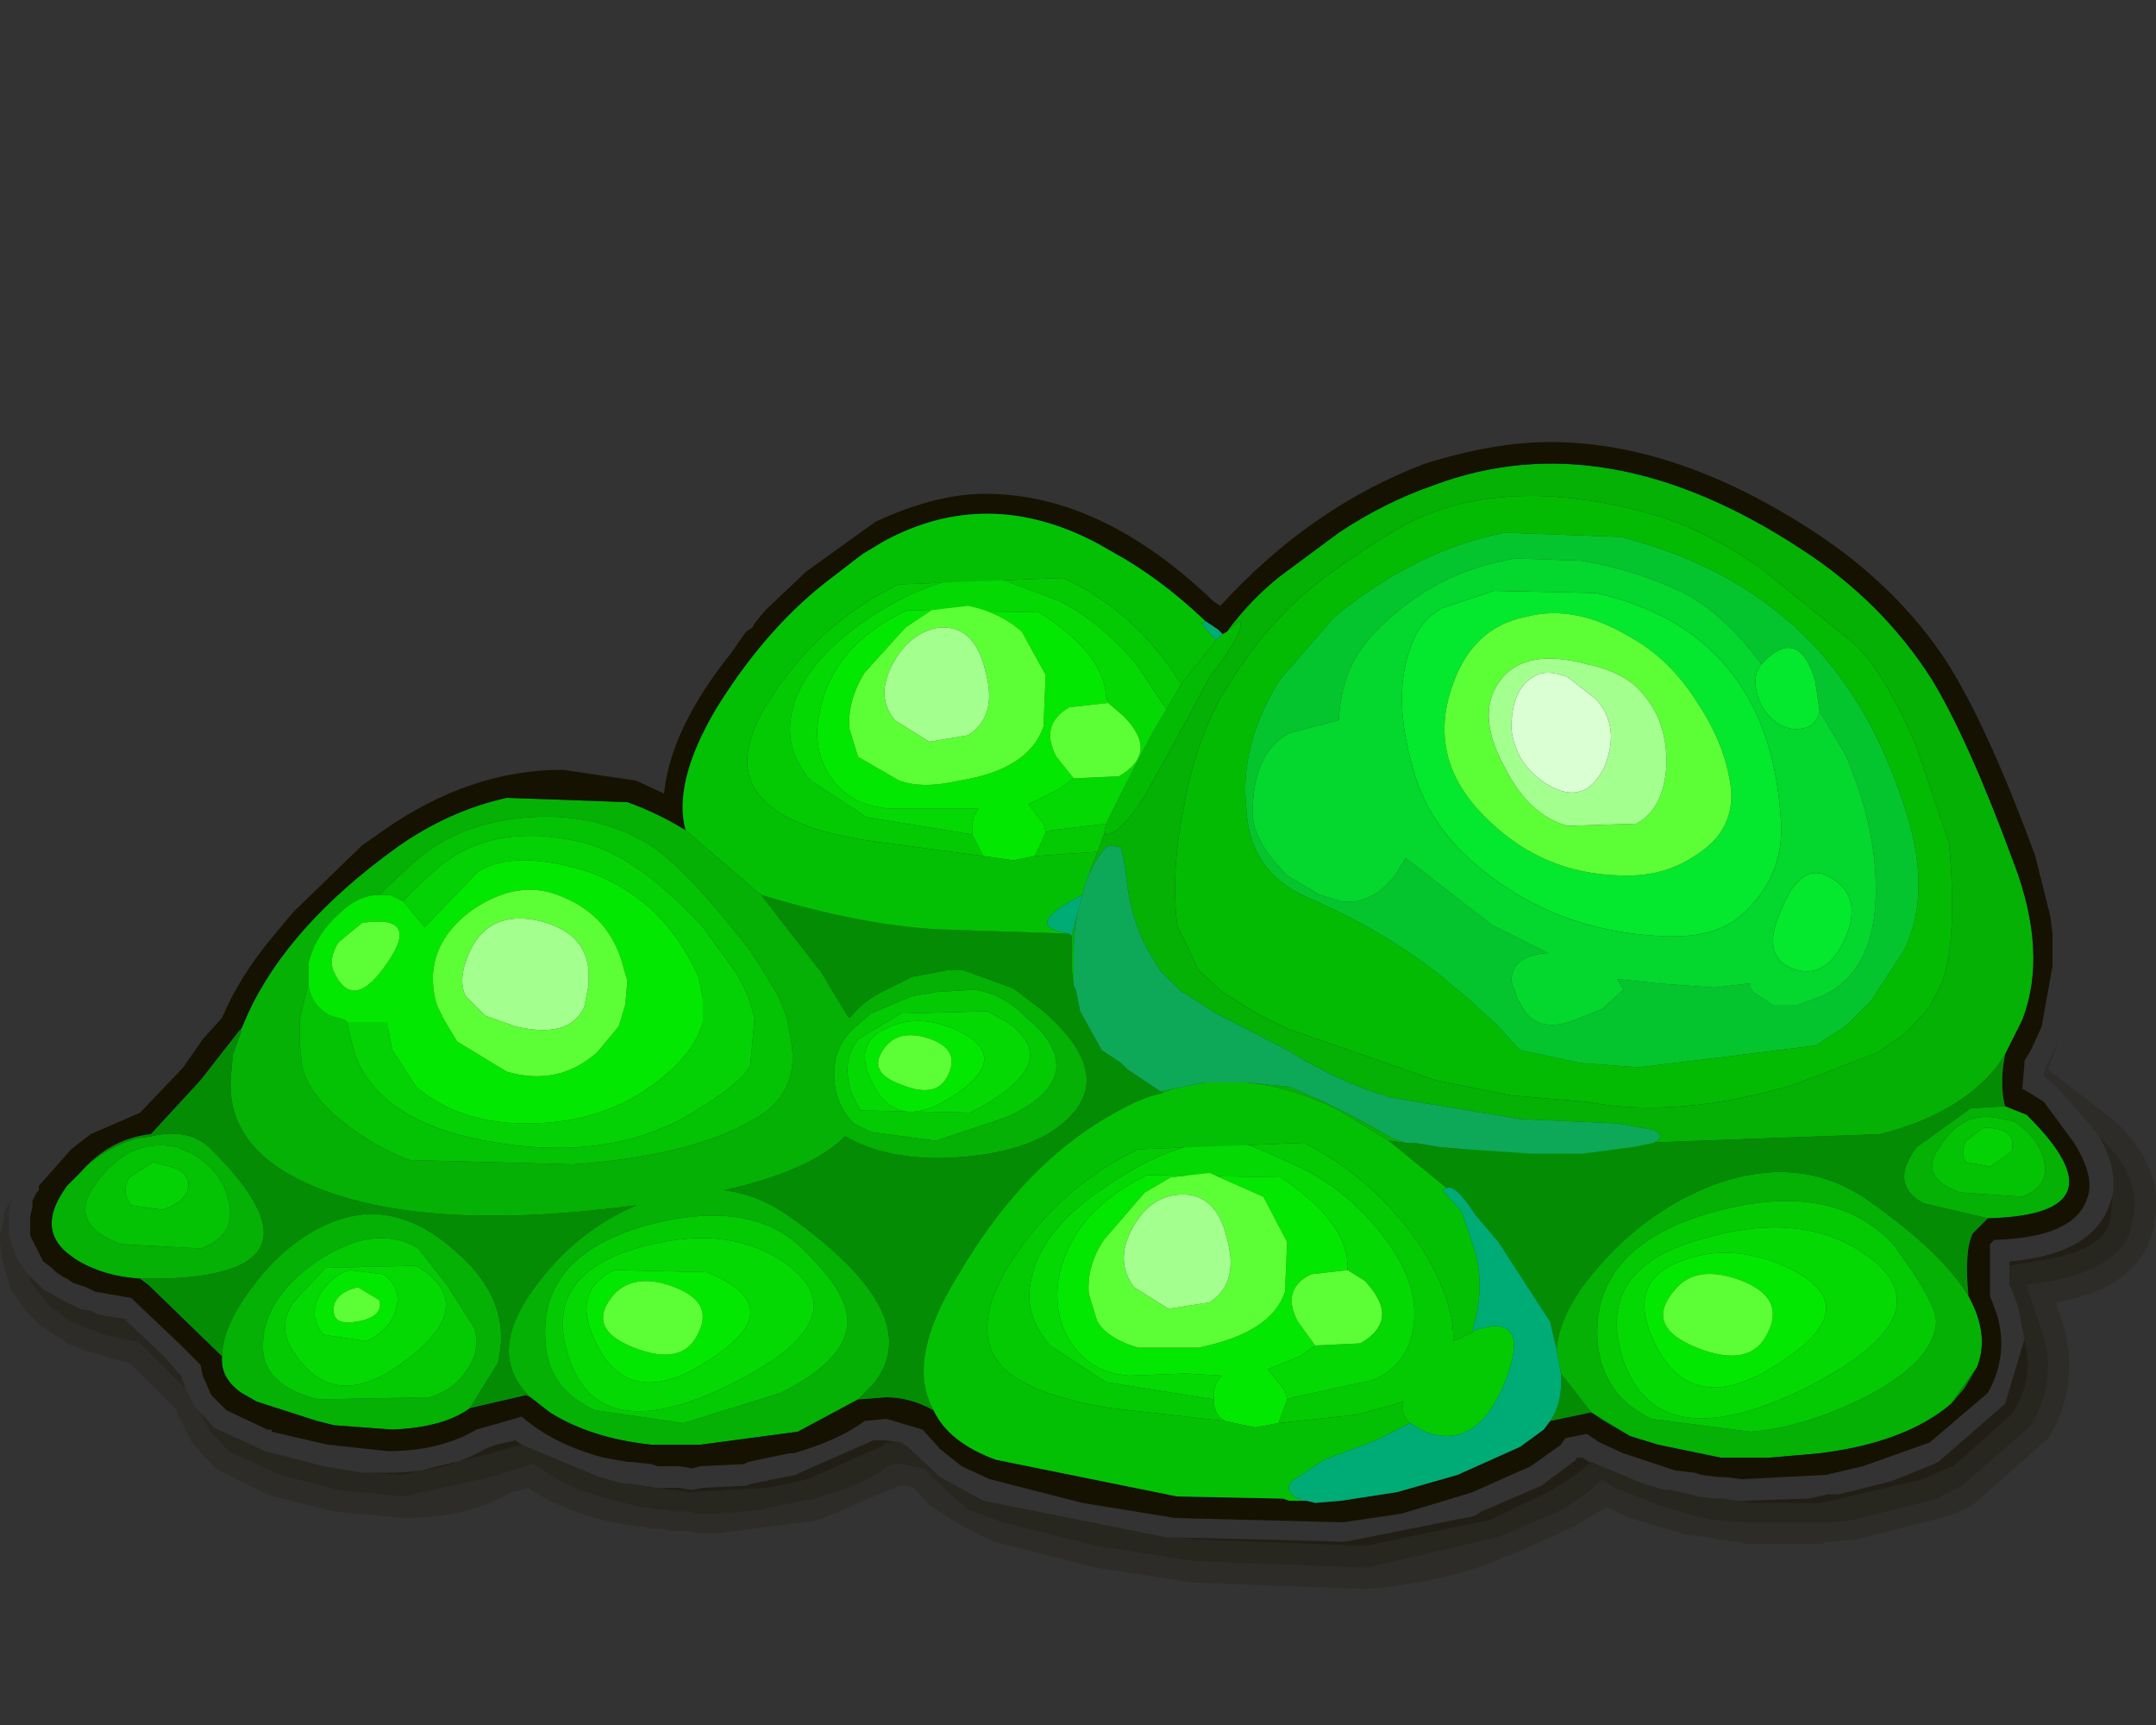
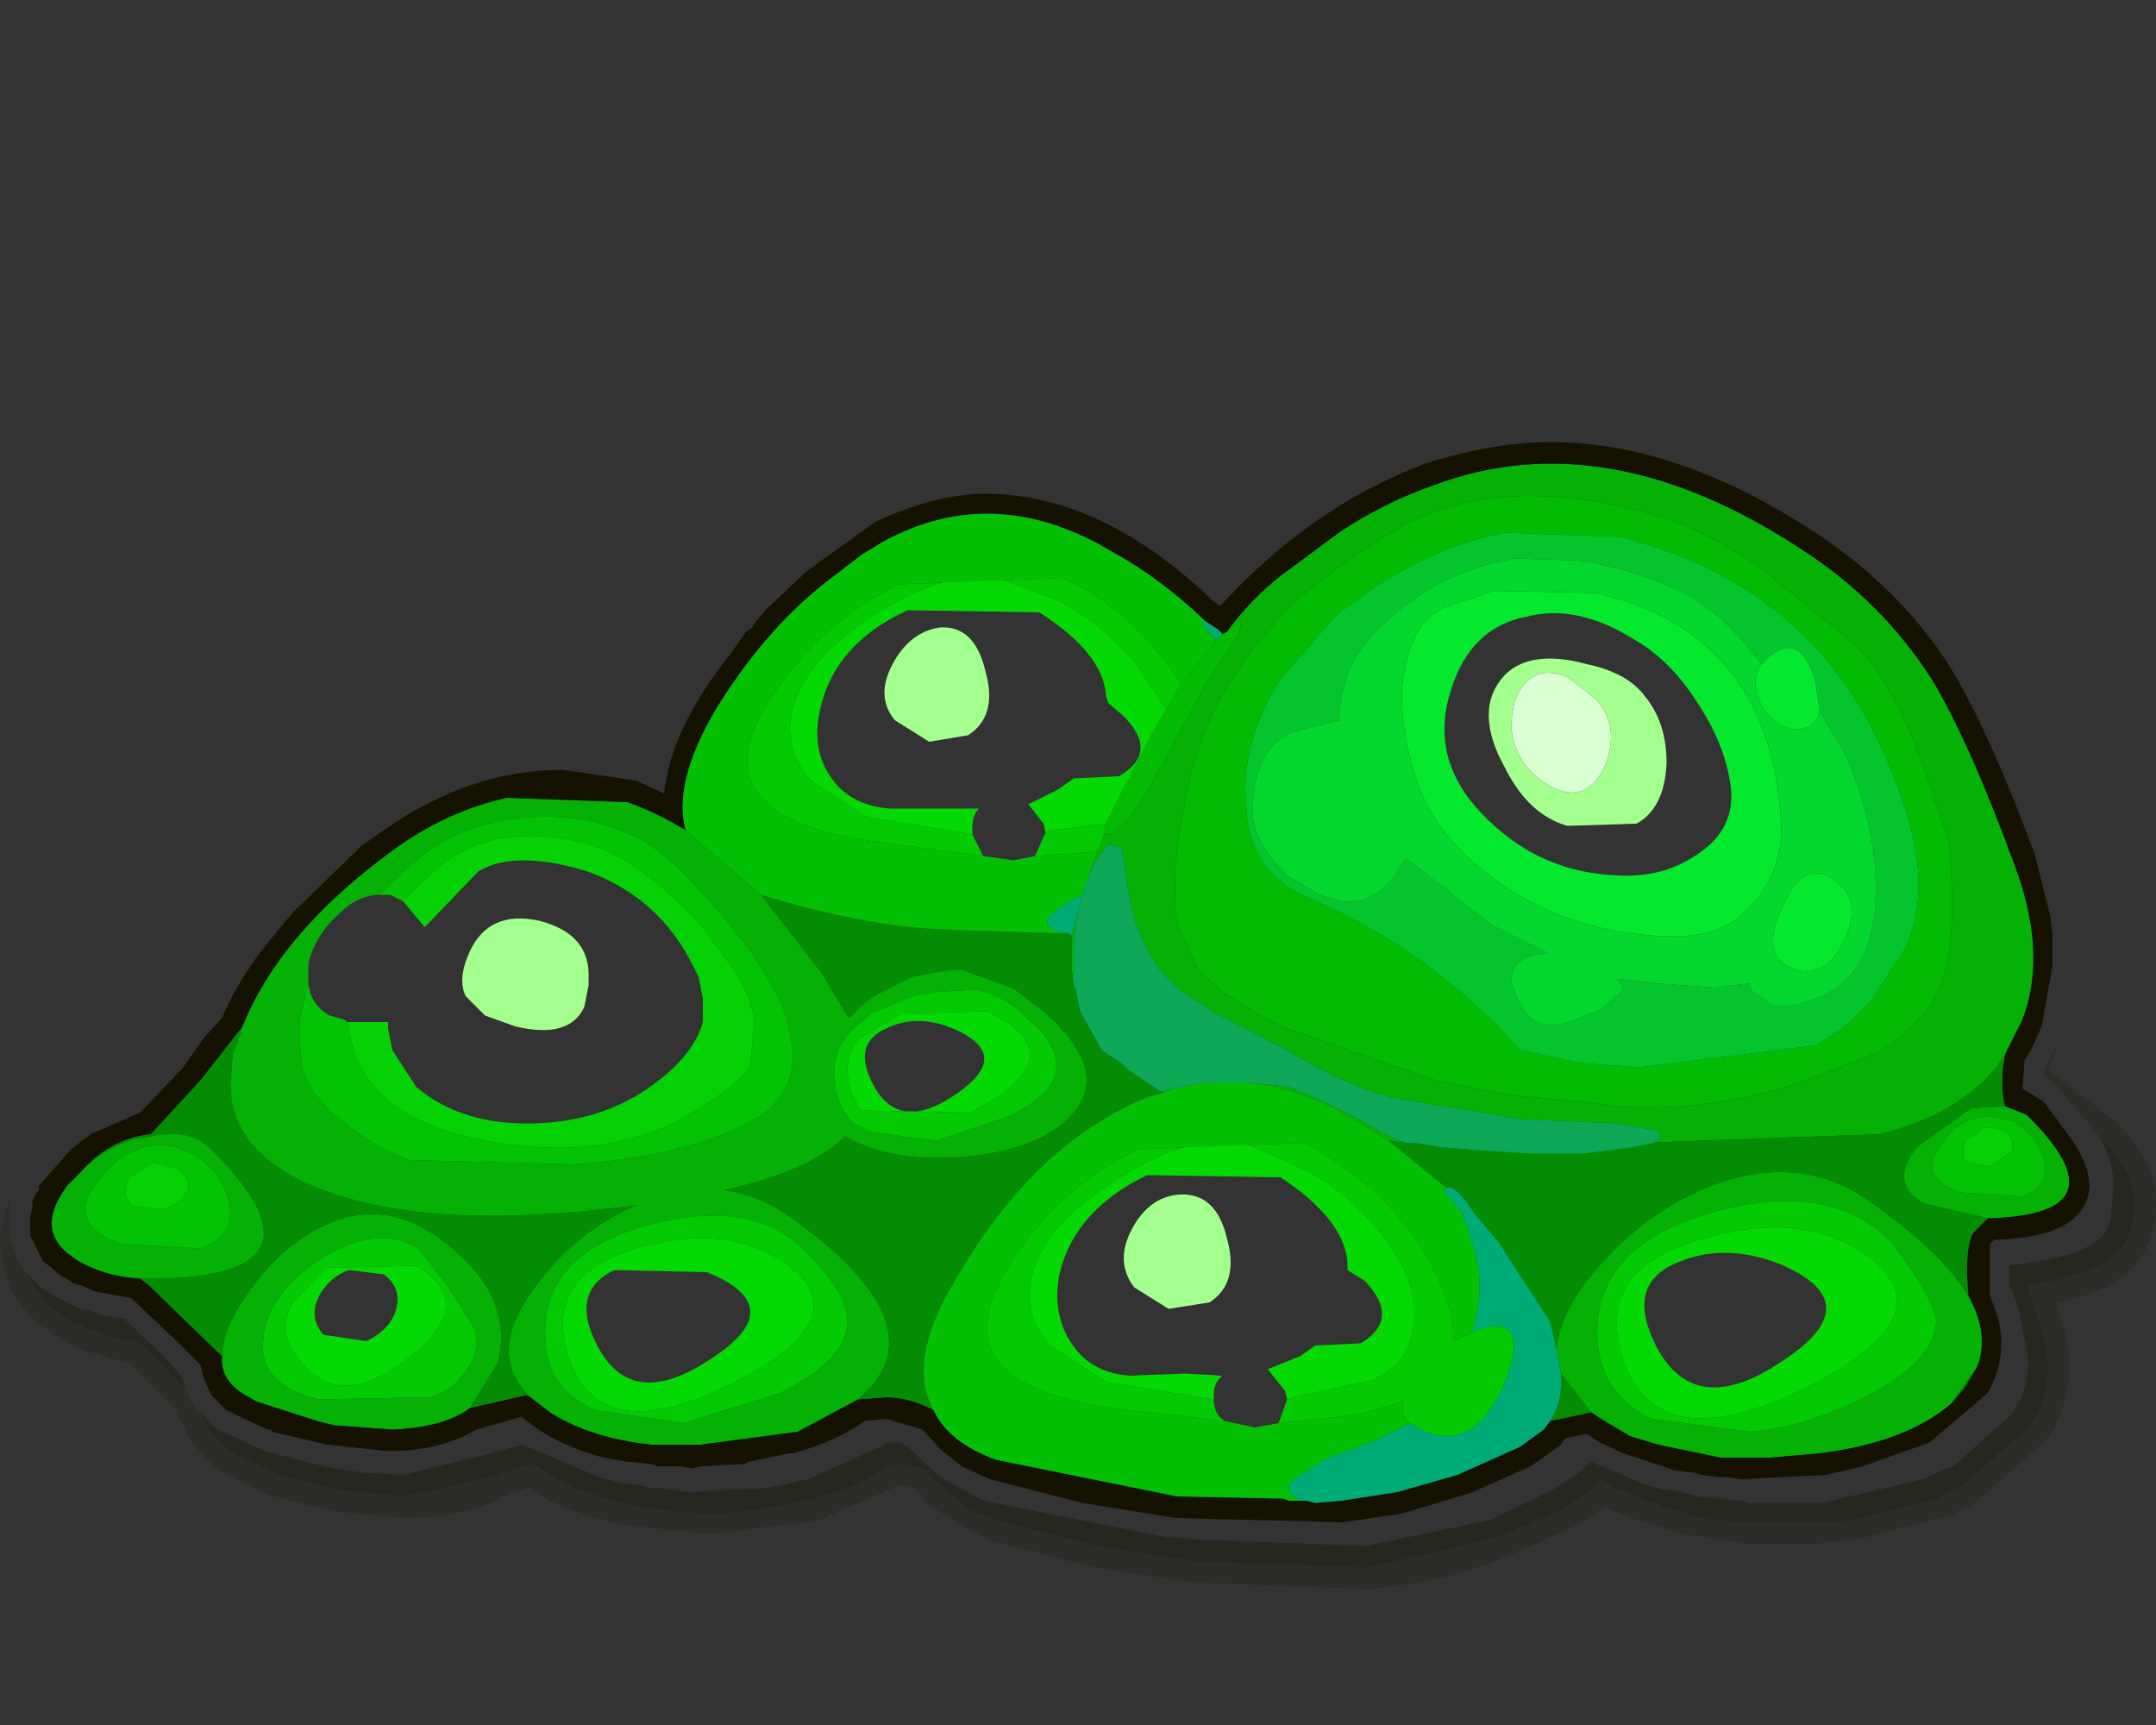
<svg xmlns="http://www.w3.org/2000/svg" xmlns:xlink="http://www.w3.org/1999/xlink" height="40.0px" width="50.0px">
  <rect width="100%" height="100%" fill="#333333" stroke="none" />
  <g transform="matrix(1.0, 0.0, 0.0, 1.0, 0.0, 0.0)">
    <use height="40.0" transform="matrix(1.0, 0.0, 0.0, 1.0, 0.0, 0.0)" width="50.0" xlink:href="#shape0" />
  </g>
  <defs>
    <g id="shape0" transform="matrix(1.0, 0.0, 0.0, 1.0, 0.0, 0.0)">
      <path d="M40.85 15.4 L41.0 15.25 Q41.75 14.6 42.1 15.8 L42.2 16.5 Q42.1 16.95 41.55 16.9 41.05 16.8 40.8 16.25 40.6 15.7 40.85 15.4 M41.35 21.0 Q41.85 19.85 42.6 20.45 43.2 20.9 42.75 21.85 42.3 22.75 41.55 22.45 40.8 22.15 41.35 21.0 M39.4 16.35 Q38.75 15.3 37.85 14.8 36.55 14.0 35.4 14.3 34.1 14.55 33.65 16.0 33.1 17.7 34.55 19.05 35.8 20.25 37.55 20.3 38.55 20.35 39.3 19.85 40.2 19.3 40.15 18.35 40.05 17.35 39.4 16.35 M37.0 13.75 Q38.8 14.15 39.85 15.25 41.15 16.6 41.3 19.0 41.4 20.35 40.35 21.25 39.7 21.8 38.4 21.7 36.05 21.55 34.35 20.15 33.1 19.15 32.75 17.75 32.3 16.15 32.7 15.05 32.9 14.4 33.45 14.1 L34.65 13.7 37.0 13.75" fill="#04e82d" fill-rule="evenodd" stroke="none" />
      <path d="M42.2 16.5 L42.1 15.8 Q41.75 14.6 41.0 15.25 L40.85 15.4 Q40.0 14.25 39.05 13.75 37.9 13.2 36.65 13.0 L35.15 12.95 Q33.25 13.25 31.9 14.65 31.1 15.45 31.05 16.7 L29.9 17.0 Q29.05 17.45 29.05 18.85 29.05 19.5 29.85 20.3 L30.6 20.75 31.1 20.9 Q31.8 21.0 32.35 20.3 L32.6 19.9 34.6 21.45 35.9 22.1 Q35.05 22.15 35.05 22.75 L35.2 23.2 35.25 23.25 Q35.55 23.95 36.4 23.7 L37.15 23.4 37.65 22.95 37.6 22.85 37.5 22.7 38.4 22.8 39.75 22.9 40.6 22.8 40.6 22.9 40.65 23.0 41.1 23.3 41.7 23.3 42.25 23.1 Q43.45 22.55 43.5 20.8 43.55 19.25 42.8 17.5 L42.2 16.5 M42.8 23.8 L42.1 24.25 42.05 24.25 39.65 24.55 38.0 24.75 36.65 24.65 35.25 24.35 34.65 23.7 34.25 23.35 34.1 23.2 33.5 22.7 Q32.15 21.6 30.3 20.8 28.95 20.2 28.9 18.7 28.75 17.3 29.65 15.8 L30.95 14.3 Q32.85 12.75 34.9 12.35 L37.6 12.45 Q39.7 13.0 41.1 14.1 43.35 15.8 44.3 19.15 44.75 20.85 44.15 22.05 L43.4 23.2 42.8 23.8" fill="#04c52d" fill-rule="evenodd" stroke="none" />
      <path d="M40.8 13.15 L42.9 14.85 Q43.6 15.4 44.4 17.2 L45.2 19.55 Q45.4 21.7 45.05 22.75 L44.75 23.35 44.2 23.95 43.55 24.4 41.6 25.15 Q38.9 25.95 36.8 25.55 L35.05 25.4 33.3 25.05 29.85 23.85 29.15 23.5 28.35 23.0 27.8 22.5 27.3 21.45 Q27.15 20.2 27.45 18.75 27.7 17.3 28.3 16.2 29.05 14.9 30.05 13.95 30.8 13.25 32.35 12.3 34.75 10.9 38.4 11.95 39.55 12.3 40.8 13.15 M28.45 14.65 L28.75 14.4 Q28.9 14.6 28.05 15.7 L27.3 17.1 26.55 18.45 Q25.95 19.4 25.6 19.35 L25.65 19.1 26.1 18.2 26.75 16.95 27.05 16.45 27.4 15.85 28.2 14.85 28.35 14.7 28.45 14.65 M42.8 23.8 L43.4 23.2 44.15 22.05 Q44.75 20.85 44.3 19.15 43.35 15.8 41.1 14.1 39.7 13.0 37.6 12.45 L34.9 12.35 Q32.85 12.75 30.95 14.3 L29.65 15.8 Q28.75 17.3 28.9 18.7 28.95 20.2 30.3 20.8 32.15 21.6 33.5 22.7 L34.1 23.2 34.25 23.35 34.65 23.7 35.25 24.35 36.65 24.65 38.0 24.75 39.65 24.55 42.05 24.25 42.1 24.25 42.8 23.8" fill="#04bb04" fill-rule="evenodd" stroke="none" />
-       <path d="M40.8 13.15 Q39.55 12.3 38.4 11.95 34.75 10.9 32.35 12.3 30.8 13.25 30.05 13.95 29.05 14.9 28.3 16.2 27.7 17.3 27.45 18.75 27.15 20.2 27.3 21.45 L27.8 22.5 28.35 23.0 29.15 23.5 29.85 23.85 33.3 25.05 35.05 25.4 36.8 25.55 Q38.9 25.95 41.6 25.15 L43.55 24.4 44.2 23.95 44.75 23.35 45.05 22.75 Q45.4 21.7 45.2 19.55 L44.4 17.2 Q43.6 15.4 42.9 14.85 L40.8 13.15 M28.45 14.65 Q29.0 13.9 29.7 13.35 L31.05 12.35 Q32.1 11.65 33.25 11.25 37.25 9.75 41.8 12.75 43.65 13.95 44.8 15.75 45.65 17.15 46.7 20.0 47.5 22.1 46.9 23.65 L46.8 23.85 46.65 24.15 46.6 24.25 46.5 24.45 46.3 24.75 Q45.4 25.85 43.6 26.3 L34.0 26.65 35.5 26.75 36.7 26.75 37.85 26.6 38.35 26.5 Q38.65 26.35 38.35 26.2 L37.5 26.05 35.25 25.95 32.25 25.45 Q31.05 25.1 29.85 24.35 L28.4 23.6 28.2 23.5 27.5 23.05 27.4 23.0 26.9 22.5 26.75 22.25 Q26.2 21.4 26.1 20.15 L26.0 19.65 25.7 19.6 Q25.35 19.95 25.15 20.55 L25.45 19.75 25.6 19.35 Q25.95 19.4 26.55 18.45 L27.3 17.1 28.05 15.7 Q28.9 14.6 28.75 14.4 L28.45 14.65 M46.5 25.65 L47.0 25.85 47.05 25.9 Q49.3 28.15 46.15 28.25 L46.1 28.25 44.6 27.9 Q43.8 27.45 44.45 26.6 L45.7 25.7 46.5 25.65 M45.65 30.05 Q46.15 30.95 45.85 31.7 L45.55 32.2 45.25 32.55 Q44.2 33.45 42.2 33.7 L41.05 33.8 39.9 33.8 38.45 33.5 37.8 33.3 37.2 32.95 36.9 32.75 36.2 31.85 36.1 31.3 Q36.15 30.55 36.8 29.7 38.05 28.1 39.8 27.45 41.8 26.75 43.35 27.85 45.05 29.05 45.65 30.05 M19.9 32.45 L18.5 33.2 16.25 33.5 15.1 33.5 Q13.7 33.35 12.75 32.75 L12.3 32.4 Q11.25 31.4 12.4 29.85 13.35 28.55 14.75 27.95 9.85 28.6 7.25 27.5 5.25 26.65 5.35 25.0 L5.4 24.45 5.6 23.9 5.6 23.85 5.75 23.5 Q6.7 21.45 9.2 19.65 10.4 18.8 11.75 18.5 L14.55 18.6 Q15.25 18.85 15.9 19.25 L17.65 20.75 19.05 22.55 19.35 23.05 19.65 23.55 19.7 23.6 19.75 23.55 Q20.05 23.2 20.45 23.0 L21.15 22.65 21.95 22.5 22.35 22.5 23.45 22.9 23.55 22.95 24.2 23.45 Q25.75 24.8 24.9 25.8 24.1 26.75 22.0 26.85 20.55 26.9 19.6 26.35 18.8 27.15 16.8 27.6 17.6 27.7 18.3 28.2 21.55 30.5 20.25 32.1 L19.9 32.45 M10.9 32.65 Q10.3 33.1 9.1 33.15 L7.75 33.05 7.35 32.95 5.95 32.5 5.6 32.3 Q5.1 31.95 5.15 31.45 5.15 30.9 5.6 30.2 6.55 28.75 7.8 28.3 9.2 27.8 10.55 29.0 11.9 30.15 11.55 31.6 L10.9 32.65 M3.25 29.65 Q2.4 29.6 1.75 29.2 L1.55 29.05 Q0.9 28.5 1.45 27.65 L1.55 27.5 1.7 27.35 1.85 27.2 Q2.35 26.65 3.15 26.4 L3.5 26.35 Q4.35 26.15 4.85 26.6 7.85 29.55 3.75 29.65 L3.25 29.65 M46.45 25.95 Q45.5 25.7 44.95 26.65 44.5 27.3 45.45 27.65 L46.9 27.75 Q47.55 27.5 47.4 26.9 47.25 26.35 46.7 26.0 L46.45 25.95 M43.9 28.85 Q42.5 27.35 39.75 28.1 36.9 28.9 37.05 31.1 37.15 32.35 38.3 32.9 L40.6 33.2 Q41.8 33.1 43.15 32.45 44.85 31.6 44.9 30.65 44.9 30.2 43.9 28.85 M24.85 21.7 L25.05 20.95 Q24.9 21.45 24.9 22.1 L24.9 22.45 24.9 22.85 24.85 22.45 24.85 21.7 M26.95 25.3 L27.2 25.25 26.95 25.35 26.95 25.3 M28.9 25.1 L29.9 25.2 30.7 25.55 31.6 26.0 32.3 26.4 32.6 26.5 32.2 26.45 31.05 25.75 Q29.95 25.2 28.9 25.1 M21.75 23.0 L21.15 23.1 20.2 23.5 19.8 23.85 Q19.3 24.3 19.35 25.05 19.4 25.65 19.8 26.05 L20.2 26.25 21.7 26.45 23.35 25.9 Q24.45 25.4 24.5 24.75 24.5 24.15 23.8 23.6 L23.65 23.45 Q23.2 23.05 22.6 22.95 L21.75 23.0 M8.8 20.75 Q8.3 20.75 7.85 21.2 7.3 21.7 7.15 22.35 L7.15 22.8 6.95 23.65 6.95 24.15 7.0 24.7 Q7.15 25.4 8.0 26.05 8.7 26.6 9.5 26.9 L13.3 27.0 Q16.05 26.8 17.5 25.95 18.55 25.35 18.35 24.15 L18.25 23.6 18.05 23.1 17.75 22.6 17.4 22.05 Q15.85 20.05 15.0 19.55 13.8 18.85 12.3 18.95 10.7 19.05 9.65 19.95 9.15 20.4 8.8 20.75 M18.75 29.1 Q17.55 27.75 15.05 28.4 12.5 29.1 12.65 31.1 12.7 32.2 13.8 32.7 L15.85 33.0 18.1 32.3 Q19.6 31.55 19.65 30.7 19.7 30.05 18.75 29.1 M10.4 29.85 L9.7 28.95 Q8.7 28.35 7.35 29.25 6.05 30.15 6.1 31.3 6.15 32.15 7.4 32.45 L9.95 32.4 Q10.5 32.25 10.8 31.8 11.15 31.35 11.0 30.8 L10.4 29.85 M4.1 26.6 Q2.95 26.35 2.15 27.55 1.6 28.4 2.8 28.85 L4.65 28.95 Q5.5 28.65 5.3 27.85 5.15 27.15 4.45 26.75 L4.1 26.6" fill="#04b104" fill-rule="evenodd" stroke="none" />
+       <path d="M40.8 13.15 Q39.55 12.3 38.4 11.95 34.75 10.9 32.35 12.3 30.8 13.25 30.05 13.95 29.05 14.9 28.3 16.2 27.7 17.3 27.45 18.75 27.15 20.2 27.3 21.45 L27.8 22.5 28.35 23.0 29.15 23.5 29.85 23.85 33.3 25.05 35.05 25.4 36.8 25.55 Q38.9 25.95 41.6 25.15 L43.55 24.4 44.2 23.95 44.75 23.35 45.05 22.75 Q45.4 21.7 45.2 19.55 L44.4 17.2 Q43.6 15.4 42.9 14.85 L40.8 13.15 M28.45 14.65 Q29.0 13.9 29.7 13.35 L31.05 12.35 Q32.1 11.65 33.25 11.25 37.25 9.75 41.8 12.75 43.65 13.95 44.8 15.75 45.65 17.15 46.7 20.0 47.5 22.1 46.9 23.65 L46.8 23.85 46.65 24.15 46.6 24.25 46.5 24.45 46.3 24.75 Q45.4 25.85 43.6 26.3 L34.0 26.65 35.5 26.75 36.7 26.75 37.85 26.6 38.35 26.5 Q38.65 26.35 38.35 26.2 L37.5 26.05 35.25 25.95 32.25 25.45 Q31.05 25.1 29.85 24.35 L28.4 23.6 28.2 23.5 27.5 23.05 27.4 23.0 26.9 22.5 26.75 22.25 Q26.2 21.4 26.1 20.15 L26.0 19.65 25.7 19.6 Q25.35 19.95 25.15 20.55 L25.45 19.75 25.6 19.35 Q25.95 19.4 26.55 18.45 L27.3 17.1 28.05 15.7 Q28.9 14.6 28.75 14.4 L28.45 14.65 M46.5 25.65 L47.0 25.85 47.05 25.9 Q49.3 28.15 46.15 28.25 L46.1 28.25 44.6 27.9 Q43.8 27.45 44.45 26.6 L45.7 25.7 46.5 25.65 M45.65 30.05 Q46.15 30.95 45.85 31.7 L45.55 32.2 45.25 32.55 Q44.2 33.45 42.2 33.7 L41.05 33.8 39.9 33.8 38.45 33.5 37.8 33.3 37.2 32.95 36.9 32.75 36.2 31.85 36.1 31.3 Q36.15 30.55 36.8 29.7 38.05 28.1 39.8 27.45 41.8 26.75 43.35 27.85 45.05 29.05 45.65 30.05 M19.9 32.45 L18.5 33.2 16.25 33.5 15.1 33.5 Q13.7 33.35 12.75 32.75 L12.3 32.4 Q11.25 31.4 12.4 29.85 13.35 28.55 14.75 27.95 9.85 28.6 7.25 27.5 5.25 26.65 5.35 25.0 L5.4 24.45 5.6 23.9 5.6 23.85 5.75 23.5 Q6.7 21.45 9.2 19.65 10.4 18.8 11.75 18.5 L14.55 18.6 Q15.25 18.85 15.9 19.25 L17.65 20.75 19.05 22.55 19.35 23.05 19.65 23.55 19.7 23.6 19.75 23.55 Q20.05 23.2 20.45 23.0 L21.15 22.65 21.95 22.5 22.35 22.5 23.45 22.9 23.55 22.95 24.2 23.45 Q25.75 24.8 24.9 25.8 24.1 26.75 22.0 26.85 20.55 26.9 19.6 26.35 18.8 27.15 16.8 27.6 17.6 27.7 18.3 28.2 21.55 30.5 20.25 32.1 L19.9 32.45 M10.9 32.65 Q10.3 33.1 9.1 33.15 L7.75 33.05 7.35 32.95 5.95 32.5 5.6 32.3 Q5.1 31.95 5.15 31.45 5.15 30.9 5.6 30.2 6.55 28.75 7.8 28.3 9.2 27.8 10.55 29.0 11.9 30.15 11.55 31.6 M3.25 29.65 Q2.4 29.6 1.75 29.2 L1.55 29.05 Q0.9 28.5 1.45 27.65 L1.55 27.5 1.7 27.35 1.85 27.2 Q2.35 26.65 3.15 26.4 L3.5 26.35 Q4.35 26.15 4.85 26.6 7.85 29.55 3.75 29.65 L3.25 29.65 M46.45 25.95 Q45.5 25.7 44.95 26.65 44.5 27.3 45.45 27.65 L46.9 27.75 Q47.55 27.5 47.4 26.9 47.25 26.35 46.7 26.0 L46.45 25.95 M43.9 28.85 Q42.5 27.35 39.75 28.1 36.9 28.9 37.05 31.1 37.15 32.35 38.3 32.9 L40.6 33.2 Q41.8 33.1 43.15 32.45 44.85 31.6 44.9 30.65 44.9 30.2 43.9 28.85 M24.85 21.7 L25.05 20.95 Q24.9 21.45 24.9 22.1 L24.9 22.45 24.9 22.85 24.85 22.45 24.85 21.7 M26.95 25.3 L27.2 25.25 26.95 25.35 26.95 25.3 M28.9 25.1 L29.9 25.2 30.7 25.55 31.6 26.0 32.3 26.4 32.6 26.5 32.2 26.45 31.05 25.75 Q29.95 25.2 28.9 25.1 M21.75 23.0 L21.15 23.1 20.2 23.5 19.8 23.85 Q19.3 24.3 19.35 25.05 19.4 25.65 19.8 26.05 L20.2 26.25 21.7 26.45 23.35 25.9 Q24.45 25.4 24.5 24.75 24.5 24.15 23.8 23.6 L23.65 23.45 Q23.2 23.05 22.6 22.95 L21.75 23.0 M8.8 20.75 Q8.3 20.75 7.85 21.2 7.3 21.7 7.15 22.35 L7.15 22.8 6.95 23.65 6.95 24.15 7.0 24.7 Q7.15 25.4 8.0 26.05 8.7 26.6 9.5 26.9 L13.3 27.0 Q16.05 26.8 17.5 25.95 18.55 25.35 18.35 24.15 L18.25 23.6 18.05 23.1 17.75 22.6 17.4 22.05 Q15.85 20.05 15.0 19.55 13.8 18.85 12.3 18.95 10.7 19.05 9.65 19.95 9.15 20.4 8.8 20.75 M18.75 29.1 Q17.55 27.75 15.05 28.4 12.5 29.1 12.65 31.1 12.7 32.2 13.8 32.7 L15.85 33.0 18.1 32.3 Q19.6 31.55 19.65 30.7 19.7 30.05 18.75 29.1 M10.4 29.85 L9.7 28.95 Q8.7 28.35 7.35 29.25 6.05 30.15 6.1 31.3 6.15 32.15 7.4 32.45 L9.95 32.4 Q10.5 32.25 10.8 31.8 11.15 31.35 11.0 30.8 L10.4 29.85 M4.1 26.6 Q2.95 26.35 2.15 27.55 1.6 28.4 2.8 28.85 L4.65 28.95 Q5.5 28.65 5.3 27.85 5.15 27.15 4.45 26.75 L4.1 26.6" fill="#04b104" fill-rule="evenodd" stroke="none" />
      <path d="M40.85 15.4 Q40.6 15.7 40.8 16.25 41.05 16.8 41.55 16.9 42.1 16.95 42.2 16.5 L42.8 17.5 Q43.55 19.25 43.5 20.8 43.45 22.55 42.25 23.1 L41.7 23.3 41.1 23.3 40.65 23.0 40.6 22.9 40.6 22.8 39.75 22.9 38.4 22.8 37.5 22.7 37.6 22.85 37.65 22.95 37.15 23.4 36.4 23.7 Q35.55 23.95 35.25 23.25 L35.2 23.2 35.05 22.75 Q35.05 22.15 35.9 22.1 L34.6 21.45 32.6 19.9 32.35 20.3 Q31.8 21.0 31.1 20.9 L30.6 20.75 29.85 20.3 Q29.05 19.5 29.05 18.85 29.05 17.45 29.9 17.0 L31.05 16.7 Q31.1 15.45 31.9 14.65 33.25 13.25 35.15 12.95 L36.65 13.0 Q37.9 13.2 39.05 13.75 40.0 14.25 40.85 15.4 M41.35 21.0 Q40.8 22.15 41.55 22.45 42.3 22.75 42.75 21.85 43.2 20.9 42.6 20.45 41.85 19.85 41.35 21.0 M37.0 13.75 L34.65 13.7 33.45 14.1 Q32.9 14.4 32.7 15.05 32.3 16.15 32.75 17.75 33.1 19.15 34.35 20.15 36.05 21.55 38.4 21.7 39.7 21.8 40.35 21.25 41.4 20.35 41.3 19.0 41.15 16.6 39.85 15.25 38.8 14.15 37.0 13.75" fill="#04d72d" fill-rule="evenodd" stroke="none" />
      <path d="M46.5 24.45 L46.6 24.25 46.65 24.15 46.8 23.85 46.9 23.65 Q47.5 22.1 46.7 20.0 45.65 17.15 44.8 15.75 43.65 13.95 41.8 12.75 37.25 9.75 33.25 11.25 32.1 11.65 31.05 12.35 L29.7 13.35 Q29.0 13.9 28.45 14.65 L28.35 14.7 28.25 14.6 27.95 14.4 Q26.9 13.4 25.8 12.8 L25.45 12.6 Q22.9 11.25 20.5 12.55 L20.0 12.85 19.35 13.35 Q17.8 14.5 16.6 16.45 15.6 18.15 15.9 19.25 15.25 18.85 14.55 18.6 L11.75 18.5 Q10.4 18.8 9.2 19.65 6.7 21.45 5.75 23.5 L5.6 23.85 5.55 23.9 4.65 25.05 3.5 26.3 Q2.55 26.4 1.85 27.2 L1.7 27.35 1.55 27.5 1.45 27.65 Q0.9 28.5 1.55 29.05 L1.75 29.2 Q2.4 29.6 3.25 29.65 L3.45 29.8 5.15 31.45 Q5.1 31.95 5.6 32.3 L5.95 32.5 7.35 32.95 7.75 33.05 9.1 33.15 Q10.3 33.1 10.9 32.65 L12.2 32.35 12.3 32.4 12.75 32.75 Q13.7 33.35 15.1 33.5 L16.25 33.5 18.5 33.2 19.9 32.45 20.55 32.4 Q21.1 32.4 21.65 32.7 22.0 33.45 23.1 33.85 L27.3 34.7 29.75 34.75 29.9 34.8 30.2 34.8 30.3 34.8 30.5 34.85 31.1 34.8 32.4 34.6 33.8 34.2 35.25 33.55 35.8 33.15 35.95 32.95 36.9 32.75 37.8 33.3 38.45 33.5 39.9 33.8 41.05 33.8 42.2 33.7 Q44.2 33.45 45.25 32.55 L45.85 31.7 Q46.15 30.95 45.65 30.05 45.55 29.0 45.75 28.6 L46.1 28.25 46.15 28.25 Q49.3 28.15 47.05 25.9 L47.0 25.85 46.5 25.65 Q46.4 25.3 46.45 24.75 L46.5 24.45 M47.55 21.25 L47.6 21.65 47.6 22.4 47.35 23.8 47.1 24.35 46.95 24.6 46.95 24.65 46.9 25.25 47.0 25.3 47.4 25.55 48.1 26.5 Q48.6 27.3 48.4 27.8 48.1 28.7 46.25 28.75 L46.15 28.85 46.15 29.9 46.15 30.05 46.3 30.45 Q46.6 31.4 46.1 32.3 L44.75 33.45 43.2 34.0 42.35 34.2 40.4 34.3 40.0 34.25 39.85 34.25 39.45 34.2 39.3 34.15 38.85 34.1 38.25 33.9 37.65 33.7 37.1 33.45 36.8 33.25 36.3 33.35 36.2 33.5 35.5 34.0 34.15 34.6 34.0 34.65 32.5 35.1 31.15 35.3 27.25 35.2 25.1 34.85 22.95 34.3 22.3 34.0 21.8 33.6 21.4 33.15 20.55 32.9 20.05 32.95 Q19.45 33.4 18.4 33.7 L18.3 33.7 17.35 33.9 17.25 33.95 16.25 34.0 16.05 34.05 15.75 34.0 15.25 34.0 15.1 33.95 14.65 33.9 14.55 33.9 14.0 33.8 Q12.85 33.5 12.1 32.85 L11.05 33.15 Q10.2 33.65 9.0 33.65 L7.6 33.5 6.3 33.2 6.3 33.15 6.2 33.15 5.25 32.7 4.9 32.35 4.7 31.9 4.65 31.65 4.15 31.15 3.15 30.2 3.05 30.1 2.2 29.95 2.0 29.85 1.7 29.75 1.55 29.65 1.45 29.6 1.3 29.5 1.2 29.4 1.0 29.25 0.7 28.65 0.7 28.2 0.75 28.0 0.75 27.85 0.85 27.65 0.9 27.6 0.9 27.5 1.65 26.65 2.1 26.3 3.25 25.8 4.25 24.75 4.7 24.1 5.15 23.6 Q5.55 22.65 6.3 21.75 L6.8 21.15 8.4 19.6 8.9 19.25 Q10.9 17.85 13.05 17.85 L14.75 18.1 15.4 18.4 Q15.55 16.9 16.95 15.15 L17.3 14.65 17.45 14.55 17.5 14.45 17.75 14.15 18.7 13.25 20.3 12.1 Q21.7 11.45 22.85 11.45 25.55 11.45 28.15 13.95 L28.3 14.05 Q30.4 11.75 33.05 10.75 34.65 10.25 35.95 10.25 38.9 10.25 42.1 12.35 44.0 13.6 45.15 15.35 46.1 16.85 47.2 19.85 L47.55 21.25" fill="#161202" fill-rule="evenodd" stroke="none" />
      <path d="M47.75 24.1 L47.8 24.05 48.1 22.4 48.1 21.6 48.05 21.15 47.65 19.7 Q46.55 16.65 45.55 15.1 44.35 13.25 42.35 11.95 39.05 9.75 35.95 9.75 34.45 9.75 32.9 10.3 30.3 11.2 28.25 13.35 25.65 10.95 22.85 10.95 21.4 10.95 20.05 11.7 L19.55 11.95 19.4 12.05 17.4 13.8 17.15 14.1 17.05 14.2 16.95 14.35 16.55 14.8 Q15.4 16.35 15.0 17.7 L14.9 17.65 13.05 17.35 Q10.7 17.35 8.65 18.85 L8.1 19.25 8.0 19.35 7.55 19.7 6.4 20.8 5.9 21.4 4.7 23.3 3.8 24.5 3.0 25.35 1.95 25.8 1.85 25.9 1.35 26.25 1.25 26.35 0.75 26.9 0.45 27.3 0.45 27.4 0.35 27.65 0.3 27.75 0.1 28.1 0.1 28.2 0.0 28.65 0.0 0.0 50.0 0.0 50.0 27.7 Q49.9 26.8 49.05 26.0 L47.5 24.8 47.75 24.1 M0.0 28.8 L0.05 29.2 0.25 29.9 0.6 30.4 0.95 30.75 1.05 30.8 1.25 30.95 1.45 31.05 1.55 31.15 2.05 31.35 2.3 31.4 2.55 31.5 3.0 31.6 3.75 32.35 4.1 32.7 4.1 32.75 4.45 33.45 5.0 34.05 6.2 34.65 6.35 34.7 7.75 35.05 9.35 35.2 Q10.9 35.2 11.85 34.6 L12.1 34.55 12.25 34.5 Q12.95 35.0 14.2 35.3 L14.8 35.4 14.95 35.4 15.05 35.45 15.35 35.45 15.55 35.5 15.95 35.5 16.15 35.55 16.7 35.55 19.0 35.25 19.1 35.2 20.85 34.45 20.95 34.45 21.2 34.5 21.55 34.9 22.25 35.35 23.05 35.75 25.4 36.35 27.7 36.7 31.75 36.85 Q33.7 36.65 34.9 36.1 L35.05 36.05 36.5 35.4 37.25 34.95 37.8 35.2 39.15 35.6 39.65 35.65 39.8 35.7 40.3 35.75 40.45 35.8 42.25 35.8 42.35 35.75 42.55 35.75 43.05 35.7 45.2 35.15 45.75 34.9 47.5 33.35 Q48.25 32.15 47.85 30.7 L47.7 30.3 47.7 30.2 Q49.65 29.85 49.95 28.45 L50.0 28.15 50.0 40.0 0.0 40.0 0.0 28.8" fill="#161202" fill-opacity="0.0" fill-rule="evenodd" stroke="none" />
      <path d="M0.65 29.55 L1.0 29.9 1.2 30.0 1.35 30.1 1.85 30.35 2.1 30.4 2.35 30.5 3.0 30.6 2.9 30.6 3.8 31.45 4.2 31.9 4.25 32.05 4.3 32.2 4.1 32.0 3.3 31.2 3.2 31.1 3.1 31.1 2.4 30.95 2.2 30.85 2.0 30.8 1.8 30.7 1.65 30.65 1.5 30.55 1.35 30.4 1.2 30.35 0.7 29.7 0.65 29.55 M4.65 32.75 L4.95 33.1 6.15 33.65 7.5 34.0 8.4 34.15 9.35 34.2 11.4 33.7 11.5 33.65 11.55 33.65 12.1 33.5 13.9 34.25 14.45 34.4 14.6 34.4 14.9 34.45 15.1 34.5 15.2 34.5 15.3 34.5 15.5 34.55 15.6 34.55 16.0 34.6 17.8 34.5 18.75 34.3 18.85 34.25 20.3 33.6 20.45 33.55 20.55 33.45 20.9 33.45 21.05 33.55 21.8 34.25 22.8 34.8 27.05 35.65 27.1 35.65 27.25 35.65 27.75 35.7 31.65 35.85 34.55 35.25 36.0 34.55 36.55 34.2 36.9 33.9 38.1 34.4 38.6 34.55 38.75 34.55 39.2 34.65 39.35 34.7 39.8 34.75 39.95 34.75 40.3 34.8 40.4 34.8 40.55 34.85 42.25 34.85 44.6 34.3 45.15 34.05 45.3 34.0 46.65 32.8 Q47.2 32.0 46.95 31.05 L46.8 30.3 46.65 29.9 46.6 29.8 46.6 29.35 47.5 29.2 Q48.85 28.95 48.95 28.25 L49.0 27.7 Q49.1 27.05 48.65 26.3 L49.05 26.75 Q49.65 27.5 49.45 28.35 49.3 29.35 47.6 29.7 L47.0 29.8 47.35 30.85 Q47.75 32.05 47.05 33.1 L45.5 34.45 45.0 34.7 44.95 34.75 42.95 35.25 42.5 35.3 40.35 35.3 39.9 35.25 39.75 35.25 39.25 35.15 39.15 35.1 38.6 34.95 37.45 34.5 37.15 34.3 36.9 34.55 36.25 35.0 34.85 35.6 34.7 35.65 31.7 36.35 27.7 36.2 25.45 35.85 23.25 35.3 22.45 35.0 21.55 34.2 21.5 34.1 21.4 34.05 20.95 33.95 20.7 33.95 20.6 34.0 Q19.9 34.5 19.0 34.7 L18.9 34.75 17.85 34.95 17.7 35.0 16.7 35.1 16.15 35.1 16.0 35.05 15.6 35.05 15.45 35.0 15.2 35.0 15.0 34.95 14.85 34.95 14.3 34.8 Q13.2 34.55 12.55 34.05 L12.35 33.95 11.7 34.15 11.65 34.15 11.6 34.2 9.35 34.7 7.85 34.55 6.5 34.2 5.3 33.65 4.85 33.15 4.65 32.75" fill="#161202" fill-opacity="0.4" fill-rule="evenodd" stroke="none" />
      <path d="M47.75 24.1 L47.5 24.8 49.05 26.0 Q49.9 26.8 50.0 27.7 L50.0 28.15 49.95 28.45 Q49.65 29.85 47.7 30.2 L47.7 30.3 47.85 30.7 Q48.25 32.15 47.5 33.35 L45.75 34.9 45.2 35.15 43.05 35.7 42.55 35.75 42.35 35.75 42.25 35.8 40.45 35.8 40.3 35.75 39.8 35.7 39.65 35.65 39.15 35.6 37.8 35.2 37.25 34.95 36.5 35.4 35.05 36.05 34.9 36.1 Q33.7 36.65 31.75 36.85 L27.7 36.7 25.4 36.35 23.05 35.75 22.25 35.35 21.55 34.9 21.2 34.5 20.95 34.45 20.85 34.45 19.1 35.2 19.0 35.25 16.7 35.55 16.15 35.55 15.95 35.5 15.55 35.5 15.35 35.45 15.05 35.45 14.95 35.4 14.8 35.4 14.2 35.3 Q12.95 35.0 12.25 34.5 L12.1 34.55 11.85 34.6 Q10.9 35.2 9.35 35.2 L7.75 35.05 6.35 34.7 6.2 34.65 5.0 34.05 4.45 33.45 4.1 32.75 4.1 32.7 3.75 32.35 3.0 31.6 2.55 31.5 2.3 31.4 2.05 31.35 1.55 31.15 1.45 31.05 1.25 30.95 1.05 30.8 0.95 30.75 0.6 30.4 0.25 29.9 0.05 29.2 0.0 28.8 0.0 28.65 0.1 28.2 0.1 28.1 0.3 27.75 0.25 27.85 0.2 28.15 0.2 28.65 0.4 29.2 0.65 29.55 0.7 29.7 1.2 30.35 1.35 30.4 1.5 30.55 1.65 30.65 1.8 30.7 2.0 30.8 2.2 30.85 2.4 30.95 3.1 31.1 3.2 31.1 3.3 31.2 4.1 32.0 4.3 32.2 4.5 32.6 4.65 32.75 4.85 33.15 5.3 33.65 6.5 34.2 7.85 34.55 9.35 34.7 11.6 34.2 11.65 34.15 11.7 34.15 12.35 33.95 12.55 34.05 Q13.2 34.55 14.3 34.8 L14.85 34.95 15.0 34.95 15.2 35.0 15.45 35.0 15.6 35.05 16.0 35.05 16.15 35.1 16.7 35.1 17.7 35.0 17.85 34.95 18.9 34.75 19.0 34.7 Q19.9 34.5 20.6 34.0 L20.7 33.95 20.95 33.95 21.4 34.05 21.5 34.1 21.55 34.2 22.45 35.0 23.25 35.3 25.45 35.85 27.7 36.2 31.7 36.35 34.7 35.65 34.85 35.6 36.25 35.0 36.9 34.55 37.15 34.3 37.45 34.5 38.6 34.95 39.15 35.1 39.25 35.15 39.75 35.25 39.9 35.25 40.35 35.3 42.5 35.3 42.95 35.25 44.95 34.75 45.0 34.7 45.5 34.45 47.05 33.1 Q47.75 32.05 47.35 30.85 L47.0 29.8 47.6 29.7 Q49.3 29.35 49.45 28.35 49.65 27.5 49.05 26.75 L48.65 26.3 47.7 25.2 47.4 24.95 47.4 24.85 47.75 24.1" fill="#161202" fill-opacity="0.2" fill-rule="evenodd" stroke="none" />
      <path d="M46.45 25.95 L46.7 26.0 Q47.25 26.35 47.4 26.9 47.55 27.5 46.9 27.75 L45.45 27.65 Q44.5 27.3 44.95 26.65 45.5 25.7 46.45 25.95 M46.15 27.05 L46.65 26.7 Q46.8 26.15 46.0 26.15 L45.6 26.45 Q45.45 26.75 45.6 26.95 L46.15 27.05 M7.15 22.8 Q7.2 23.3 7.65 23.55 L8.0 23.65 8.05 23.7 8.1 23.95 8.25 24.5 Q8.85 26.0 11.25 26.45 13.9 26.95 15.8 25.95 17.2 25.15 17.4 24.7 L17.5 23.6 17.35 23.1 17.1 22.6 16.3 21.5 Q14.7 19.75 13.35 19.5 11.45 19.1 10.25 20.05 9.7 20.5 9.35 20.9 L9.05 20.75 8.8 20.75 Q9.15 20.4 9.65 19.95 10.7 19.05 12.3 18.95 13.8 18.85 15.0 19.55 15.85 20.05 17.4 22.05 L17.75 22.6 18.05 23.1 18.25 23.6 18.35 24.15 Q18.55 25.35 17.5 25.95 16.05 26.8 13.3 27.0 L9.5 26.9 Q8.7 26.6 8.0 26.05 7.15 25.4 7.0 24.7 L6.95 24.15 6.95 23.65 7.15 22.8 M4.1 26.6 L4.45 26.75 Q5.15 27.15 5.3 27.85 5.5 28.65 4.65 28.95 L2.8 28.85 Q1.6 28.4 2.15 27.55 2.95 26.35 4.1 26.6 M3.55 26.95 L3.0 27.3 Q2.8 27.65 3.05 27.95 L3.75 28.05 Q4.25 27.9 4.35 27.6 4.45 27.3 4.1 27.1 L3.55 26.95" fill="#04c204" fill-rule="evenodd" stroke="none" />
      <path d="M34.0 26.65 L43.6 26.3 Q45.4 25.85 46.3 24.75 L46.5 24.45 46.45 24.75 Q46.4 25.3 46.5 25.65 L45.7 25.7 44.45 26.6 Q43.8 27.45 44.6 27.9 L46.1 28.25 45.75 28.6 Q45.55 29.0 45.65 30.05 45.05 29.05 43.35 27.85 41.8 26.75 39.8 27.45 38.05 28.1 36.8 29.7 36.15 30.55 36.1 31.3 L35.95 30.65 34.75 28.8 34.2 28.15 Q33.75 27.45 33.55 27.55 L32.2 26.45 32.6 26.5 32.8 26.5 33.4 26.6 34.0 26.65 M45.85 31.7 L45.25 32.55 45.55 32.2 45.85 31.7 M37.8 33.3 L36.9 32.75 35.95 32.95 Q36.25 32.5 36.2 31.85 L36.9 32.75 37.2 32.95 37.8 33.3 M21.65 32.7 Q21.1 32.4 20.55 32.4 L19.9 32.45 20.25 32.1 Q21.55 30.5 18.3 28.2 17.6 27.7 16.8 27.6 18.8 27.15 19.6 26.35 20.55 26.9 22.0 26.85 24.1 26.75 24.9 25.8 25.75 24.8 24.2 23.45 L23.55 22.95 23.45 22.9 22.35 22.5 21.95 22.5 21.15 22.65 20.45 23.0 Q20.05 23.2 19.75 23.55 L19.7 23.6 19.65 23.55 19.35 23.05 19.05 22.55 17.65 20.75 Q19.95 21.45 21.75 21.55 L24.8 21.65 24.85 21.7 24.85 22.45 24.9 22.85 24.95 22.95 25.05 23.45 25.55 24.35 26.0 24.65 26.15 24.8 26.9 25.3 26.95 25.3 26.95 25.35 Q26.5 25.45 26.05 25.7 23.8 26.85 22.2 29.6 21.0 31.55 21.65 32.7 M12.3 32.4 L12.2 32.35 10.9 32.65 11.55 31.6 Q11.9 30.15 10.55 29.0 9.2 27.8 7.8 28.3 6.55 28.75 5.6 30.2 5.15 30.9 5.15 31.45 L3.45 29.8 3.25 29.65 3.75 29.65 Q7.85 29.55 4.85 26.6 4.35 26.15 3.5 26.35 L3.15 26.4 Q2.35 26.65 1.85 27.2 2.55 26.4 3.5 26.3 L4.65 25.05 5.55 23.9 5.6 23.85 5.6 23.9 5.4 24.45 5.35 25.0 Q5.25 26.65 7.25 27.5 9.85 28.6 14.75 27.95 13.35 28.55 12.4 29.85 11.25 31.4 12.3 32.4" fill="#048d04" fill-rule="evenodd" stroke="none" />
      <path d="M46.15 27.05 L45.6 26.95 Q45.45 26.75 45.6 26.45 L46.0 26.15 Q46.8 26.15 46.65 26.7 L46.15 27.05 M8.05 23.7 L9.0 23.7 9.0 23.85 9.1 24.35 9.65 25.2 Q10.7 26.1 12.4 26.05 14.0 26.0 15.15 25.15 16.1 24.45 16.3 23.7 L16.3 23.15 16.2 22.65 16.1 22.45 Q15.3 20.8 13.6 20.2 11.95 19.7 11.1 20.2 L9.85 21.5 9.35 20.9 Q9.7 20.5 10.25 20.05 11.45 19.1 13.35 19.5 14.7 19.75 16.3 21.5 L17.1 22.6 17.35 23.1 17.5 23.6 17.4 24.7 Q17.2 25.15 15.8 25.95 13.9 26.95 11.25 26.45 8.85 26.0 8.25 24.5 L8.1 23.95 8.05 23.7 M3.55 26.95 L4.1 27.1 Q4.45 27.3 4.35 27.6 4.25 27.9 3.75 28.05 L3.05 27.95 Q2.8 27.65 3.0 27.3 L3.55 26.95" fill="#04d204" fill-rule="evenodd" stroke="none" />
-       <path d="M8.4 34.15 L9.0 34.15 Q10.3 34.15 11.25 33.6 L11.5 33.5 11.95 33.4 12.1 33.5 11.55 33.65 11.5 33.65 11.4 33.7 9.35 34.2 8.4 34.15 M14.9 34.45 L15.2 34.5 15.1 34.5 14.9 34.45 M15.3 34.5 L15.75 34.5 16.05 34.55 16.3 34.5 17.3 34.45 17.45 34.4 18.45 34.2 18.55 34.15 20.25 33.4 20.55 33.4 20.9 33.45 20.55 33.45 20.45 33.55 20.3 33.6 18.85 34.25 18.75 34.3 17.8 34.5 16.0 34.6 15.6 34.55 15.5 34.55 15.3 34.5 M27.25 35.65 L31.2 35.75 34.2 35.15 34.35 35.05 35.75 34.45 36.55 33.85 36.55 33.8 36.7 33.8 36.85 33.9 36.9 33.9 36.55 34.2 36.0 34.55 34.55 35.25 31.65 35.85 27.75 35.7 27.25 35.65 M40.4 34.8 L41.95 34.75 42.4 34.65 42.65 34.65 43.85 34.35 44.85 33.95 44.95 33.9 46.5 32.55 46.95 31.05 Q47.2 32.0 46.65 32.8 L45.3 34.0 45.15 34.05 44.6 34.3 42.25 34.85 40.55 34.85 40.4 34.8 M46.6 29.35 L46.6 29.25 Q48.45 29.1 48.9 28.0 L49.0 27.7 48.95 28.25 Q48.85 28.95 47.5 29.2 L46.6 29.35" fill="#161202" fill-opacity="0.6" fill-rule="evenodd" stroke="none" />
      <path d="M25.6 19.35 L25.45 19.75 24.0 19.85 24.25 19.3 24.4 19.25 25.65 19.1 25.6 19.35 M43.9 28.85 Q44.9 30.2 44.9 30.65 44.85 31.6 43.15 32.45 41.8 33.1 40.6 33.2 L38.3 32.9 Q37.15 32.35 37.05 31.1 36.9 28.9 39.75 28.1 42.5 27.35 43.9 28.85 M43.2 29.05 Q41.7 28.05 39.4 28.75 36.95 29.45 37.65 31.55 38.45 33.85 41.85 32.2 45.3 30.45 43.2 29.05 M27.4 15.85 L27.05 16.45 26.35 15.4 Q25.55 14.45 24.6 13.95 L23.0 13.35 Q21.75 13.3 20.2 14.3 18.55 15.4 18.35 16.6 18.2 17.4 18.8 18.1 L20.1 18.95 22.55 19.35 22.8 19.85 20.2 19.5 Q16.05 18.9 17.9 16.15 19.05 14.4 20.85 13.55 L24.65 13.4 Q26.3 14.15 27.35 15.8 L27.4 15.85 M20.9 23.5 L19.9 24.1 Q19.5 24.6 19.75 25.35 L19.95 25.75 22.5 25.8 Q24.75 24.65 23.35 23.7 L22.9 23.45 20.95 23.5 20.9 23.5 M21.75 23.0 L22.6 22.95 Q23.2 23.05 23.65 23.45 L23.8 23.6 Q24.5 24.15 24.5 24.75 24.45 25.4 23.35 25.9 L21.7 26.45 20.2 26.25 19.8 26.05 Q19.4 25.65 19.35 25.05 19.3 24.3 19.8 23.85 L20.2 23.5 21.15 23.1 21.75 23.0 M10.4 29.85 L11.0 30.8 Q11.15 31.35 10.8 31.8 10.5 32.25 9.95 32.4 L7.4 32.45 Q6.15 32.15 6.1 31.3 6.05 30.15 7.35 29.25 8.7 28.35 9.7 28.95 L10.4 29.85 M18.75 29.1 Q19.7 30.05 19.65 30.7 19.6 31.55 18.1 32.3 L15.85 33.0 13.8 32.7 Q12.7 32.2 12.65 31.1 12.5 29.1 15.05 28.4 17.55 27.75 18.75 29.1 M13.2 31.5 Q13.9 33.6 16.95 32.1 20.05 30.55 18.15 29.25 16.8 28.35 14.75 28.95 12.55 29.6 13.2 31.5 M6.8 30.2 Q6.45 30.75 6.75 31.25 7.7 32.85 9.4 31.55 11.15 30.25 9.65 29.35 L7.55 29.4 6.8 30.2 M34.15 30.9 L34.2 30.85 Q35.55 30.4 34.9 32.05 34.25 33.65 33.05 33.2 L32.7 33.0 Q32.45 32.8 32.55 32.5 L31.5 32.8 29.65 33.0 29.85 32.45 30.0 32.4 31.85 32.0 Q32.75 31.6 32.8 30.55 32.85 29.6 31.95 28.5 31.15 27.55 30.2 27.1 28.95 26.5 28.6 26.45 27.3 26.4 25.75 27.45 24.1 28.5 23.9 29.75 23.75 30.5 24.35 31.2 L25.65 32.05 28.15 32.45 Q28.15 32.8 28.4 32.95 L25.75 32.65 Q23.9 32.35 23.25 31.7 22.45 30.85 23.45 29.25 24.6 27.5 26.4 26.65 L30.25 26.5 Q31.9 27.35 32.95 28.9 33.75 30.2 33.7 31.1 L34.15 30.9" fill="#04ca04" fill-rule="evenodd" stroke="none" />
      <path d="M43.2 29.05 Q45.3 30.45 41.85 32.2 38.45 33.85 37.65 31.55 36.95 29.45 39.4 28.75 41.7 28.05 43.2 29.05 M41.25 29.3 Q39.95 28.8 38.85 29.3 37.7 29.8 38.4 31.2 39.3 32.95 41.35 31.55 43.4 30.2 41.25 29.3 M27.05 16.45 L26.75 16.95 26.1 18.2 25.65 19.1 24.4 19.25 24.25 19.3 24.2 19.1 23.85 18.65 24.55 18.3 24.9 18.05 25.95 18.0 Q26.9 17.45 26.05 16.6 L25.7 16.3 25.65 16.15 Q25.6 15.15 24.1 14.2 L21.05 14.15 Q19.3 14.95 19.0 16.55 18.8 17.55 19.45 18.25 19.9 18.7 20.65 18.75 L21.95 18.75 22.7 18.75 Q22.55 18.9 22.55 19.2 L22.55 19.35 20.1 18.95 18.8 18.1 Q18.2 17.4 18.35 16.6 18.55 15.4 20.2 14.3 21.75 13.3 23.0 13.35 L24.6 13.95 Q25.55 14.45 26.35 15.4 L27.05 16.45 M20.9 23.5 L20.95 23.5 22.9 23.45 23.35 23.7 Q24.75 24.65 22.5 25.8 L19.95 25.75 19.75 25.35 Q19.5 24.6 19.9 24.1 L20.9 23.5 M20.55 23.85 Q19.75 24.2 20.25 25.15 20.85 26.3 22.2 25.35 23.5 24.45 22.1 23.85 21.25 23.5 20.55 23.85 M13.85 31.2 Q14.65 32.75 16.5 31.5 18.35 30.3 16.4 29.5 L14.25 29.45 Q13.2 29.95 13.85 31.2 M6.8 30.2 L7.55 29.4 9.65 29.35 Q11.15 30.25 9.4 31.55 7.7 32.85 6.75 31.25 6.45 30.75 6.8 30.2 M13.2 31.5 Q12.55 29.6 14.75 28.95 16.8 28.35 18.15 29.25 20.05 30.55 16.95 32.1 13.9 33.6 13.2 31.5 M8.9 29.55 L8.1 29.45 Q7.65 29.6 7.4 30.05 7.15 30.55 7.5 30.95 L8.5 31.1 Q9.1 30.8 9.2 30.3 9.3 29.85 8.9 29.55 M31.25 29.45 L31.25 29.3 Q31.2 28.3 29.7 27.3 L26.6 27.25 Q24.85 28.1 24.55 29.65 24.4 30.65 25.0 31.35 25.45 31.85 26.2 31.9 L27.5 31.85 28.35 31.9 Q28.15 32.05 28.15 32.35 L28.15 32.45 25.65 32.05 24.35 31.2 Q23.75 30.5 23.9 29.75 24.1 28.5 25.75 27.45 27.3 26.4 28.6 26.45 28.95 26.5 30.2 27.1 31.15 27.55 31.95 28.5 32.85 29.6 32.8 30.55 32.75 31.6 31.85 32.0 L30.0 32.4 29.85 32.45 29.8 32.25 29.4 31.75 30.15 31.45 30.5 31.2 31.55 31.15 Q32.5 30.6 31.65 29.7 L31.25 29.45" fill="#04d904" fill-rule="evenodd" stroke="none" />
-       <path d="M41.25 29.3 Q43.4 30.2 41.35 31.55 39.3 32.95 38.4 31.2 37.7 29.8 38.85 29.3 39.95 28.8 41.25 29.3 M22.55 19.35 L22.55 19.2 Q22.55 18.9 22.7 18.75 L21.95 18.75 20.65 18.75 Q19.9 18.7 19.45 18.25 18.8 17.55 19.0 16.55 19.3 14.95 21.05 14.15 L24.1 14.2 Q25.6 15.15 25.65 16.15 L25.7 16.3 24.8 16.4 Q24.1 16.8 24.5 17.55 L24.9 18.05 24.55 18.3 23.85 18.65 24.2 19.1 24.25 19.3 24.0 19.85 23.5 19.95 22.8 19.85 22.55 19.35 M21.0 14.55 L20.05 15.6 Q19.65 16.25 19.7 16.9 L19.9 17.55 20.85 18.1 Q21.4 18.3 22.25 18.1 23.85 17.85 24.2 16.85 L24.25 15.65 23.7 14.65 Q23.2 14.2 22.45 14.05 L21.6 14.15 21.0 14.55 M20.55 24.25 Q20.05 24.85 20.9 25.15 21.75 25.5 22.0 24.9 22.25 24.35 21.6 24.1 20.9 23.85 20.55 24.25 M20.55 23.85 Q21.25 23.5 22.1 23.85 23.5 24.45 22.2 25.35 20.85 26.3 20.25 25.15 19.75 24.2 20.55 23.85 M7.15 22.8 L7.15 22.35 Q7.3 21.7 7.85 21.2 8.3 20.75 8.8 20.75 L9.05 20.75 9.35 20.9 9.85 21.5 11.1 20.2 Q11.95 19.7 13.6 20.2 15.3 20.8 16.1 22.45 L16.2 22.65 16.3 23.15 16.3 23.7 Q16.1 24.45 15.15 25.15 14.0 26.0 12.4 26.05 10.7 26.1 9.65 25.2 L9.1 24.35 9.0 23.85 9.0 23.7 8.05 23.7 8.0 23.65 7.65 23.55 Q7.2 23.3 7.15 22.8 M7.75 22.55 Q8.2 23.5 9.0 22.3 9.75 21.2 8.4 21.4 L7.85 21.85 Q7.6 22.25 7.75 22.55 M10.3 23.65 L10.6 24.15 11.75 24.85 Q12.95 25.2 13.85 24.4 L14.35 23.8 14.5 23.3 14.55 22.75 14.45 22.4 Q14.15 21.25 13.05 20.8 12.05 20.35 10.95 21.1 9.8 21.95 10.1 23.2 L10.15 23.35 10.3 23.65 M15.65 29.85 Q14.75 29.5 14.25 30.0 13.55 30.8 14.7 31.25 15.85 31.7 16.2 30.9 16.55 30.2 15.65 29.85 M13.85 31.2 Q13.2 29.95 14.25 29.45 L16.4 29.5 Q18.35 30.3 16.5 31.5 14.65 32.75 13.85 31.2 M7.75 30.25 Q7.65 30.75 8.25 30.65 8.9 30.55 8.8 30.15 L8.3 29.85 Q7.85 29.95 7.75 30.25 M8.9 29.55 Q9.3 29.85 9.2 30.3 9.1 30.8 8.5 31.1 L7.5 30.95 Q7.15 30.55 7.4 30.05 7.65 29.6 8.1 29.45 L8.9 29.55 M38.85 29.9 Q38.1 30.75 39.35 31.25 40.6 31.75 41.0 30.9 41.4 30.1 40.4 29.7 39.35 29.3 38.85 29.9 M31.25 29.45 L30.4 29.55 Q29.7 29.9 30.1 30.65 L30.5 31.2 30.15 31.45 29.4 31.75 29.8 32.25 29.85 32.45 29.65 33.0 29.1 33.1 28.4 32.95 Q28.15 32.8 28.15 32.45 L28.15 32.35 Q28.15 32.05 28.35 31.9 L27.5 31.85 26.2 31.9 Q25.45 31.85 25.0 31.35 24.4 30.65 24.55 29.65 24.85 28.1 26.6 27.25 L29.7 27.3 Q31.2 28.3 31.25 29.3 L31.25 29.45 M28.05 27.2 L27.15 27.3 26.55 27.65 25.6 28.75 Q25.2 29.35 25.25 30.0 L25.45 30.65 Q25.7 31.05 26.4 31.25 L27.8 31.25 Q29.5 30.9 29.8 29.95 L29.85 28.8 29.3 27.75 28.05 27.2" fill="#03e800" fill-rule="evenodd" stroke="none" />
      <path d="M35.95 32.95 L35.8 33.15 35.25 33.55 33.8 34.2 32.4 34.6 31.1 34.8 30.5 34.85 30.3 34.8 30.2 34.8 Q29.75 34.6 29.95 34.35 L30.7 33.85 31.9 33.4 32.7 33.0 33.05 33.2 Q34.25 33.65 34.9 32.05 35.55 30.4 34.2 30.85 L34.15 30.9 34.2 30.65 Q34.45 29.7 34.15 28.85 L33.9 28.1 33.45 27.6 33.55 27.55 Q33.75 27.45 34.2 28.15 L34.75 28.8 35.95 30.65 36.1 31.3 36.2 31.85 Q36.25 32.5 35.95 32.95 M27.95 14.4 L28.25 14.6 28.35 14.7 28.2 14.85 27.85 14.45 27.9 14.45 27.95 14.4 M25.1 20.75 L25.05 20.95 24.85 21.7 24.8 21.65 Q24.1 21.55 24.35 21.25 24.5 21.05 25.1 20.75" fill="#00ac75" fill-rule="evenodd" stroke="none" />
      <path d="M25.45 19.75 L25.15 20.55 25.1 20.75 Q24.5 21.05 24.35 21.25 24.1 21.55 24.8 21.65 L21.75 21.55 Q19.95 21.45 17.65 20.75 L15.9 19.25 Q15.6 18.15 16.6 16.45 17.8 14.5 19.35 13.35 L20.0 12.85 20.5 12.55 Q22.9 11.25 25.45 12.6 L25.8 12.8 Q26.9 13.4 27.95 14.4 L27.9 14.45 27.85 14.45 28.2 14.85 27.4 15.85 27.35 15.8 Q26.3 14.15 24.65 13.4 L20.85 13.55 Q19.05 14.4 17.9 16.15 16.05 18.9 20.2 19.5 L22.8 19.85 23.5 19.95 24.0 19.85 25.45 19.75 M30.2 34.8 L29.9 34.8 29.75 34.75 27.3 34.7 23.1 33.85 Q22.0 33.45 21.65 32.7 21.0 31.55 22.2 29.6 23.8 26.85 26.05 25.7 26.5 25.45 26.95 25.35 L27.2 25.25 27.95 25.1 28.9 25.1 Q29.95 25.2 31.05 25.75 L32.2 26.45 33.55 27.55 33.45 27.6 33.9 28.1 34.15 28.85 Q34.45 29.7 34.2 30.65 L34.15 30.9 33.7 31.1 Q33.75 30.2 32.95 28.9 31.9 27.35 30.25 26.5 L26.4 26.65 Q24.6 27.5 23.45 29.25 22.45 30.85 23.25 31.7 23.9 32.35 25.75 32.65 L28.4 32.95 29.1 33.1 29.65 33.0 31.5 32.8 32.55 32.5 Q32.45 32.8 32.7 33.0 L31.9 33.4 30.7 33.85 29.95 34.35 Q29.75 34.6 30.2 34.8" fill="#04c004" fill-rule="evenodd" stroke="none" />
-       <path d="M24.9 18.05 L24.5 17.55 Q24.1 16.8 24.8 16.4 L25.7 16.3 26.05 16.6 Q26.9 17.45 25.95 18.0 L24.9 18.05 M20.7 15.4 Q20.3 16.15 20.75 16.7 L21.55 17.2 22.45 17.05 Q23.15 16.6 22.85 15.55 22.6 14.5 21.8 14.55 21.1 14.65 20.7 15.4 M21.0 14.55 L21.6 14.15 22.45 14.05 Q23.2 14.2 23.7 14.65 L24.25 15.65 24.2 16.85 Q23.85 17.85 22.25 18.1 21.4 18.3 20.85 18.1 L19.9 17.55 19.7 16.9 Q19.65 16.25 20.05 15.6 L21.0 14.55 M20.55 24.25 Q20.9 23.85 21.6 24.1 22.25 24.35 22.0 24.9 21.75 25.5 20.9 25.15 20.05 24.85 20.55 24.25 M39.4 16.35 Q40.05 17.35 40.15 18.35 40.2 19.3 39.3 19.85 38.55 20.35 37.55 20.3 35.8 20.25 34.55 19.05 33.1 17.7 33.65 16.0 34.1 14.55 35.4 14.3 36.55 14.0 37.85 14.8 38.75 15.3 39.4 16.35 M38.15 16.15 Q37.75 15.6 36.8 15.4 35.5 15.05 34.9 15.65 34.15 16.45 34.9 17.8 35.45 18.9 36.35 19.15 L37.95 19.1 Q38.6 18.75 38.65 17.7 38.65 16.75 38.15 16.15 M7.75 22.55 Q7.6 22.25 7.85 21.85 L8.4 21.4 Q9.75 21.2 9.0 22.3 8.2 23.5 7.75 22.55 M11.95 23.8 Q13.2 24.1 13.55 23.35 L13.65 22.85 13.65 22.7 Q13.7 21.65 12.5 21.35 11.35 21.1 10.9 22.05 10.6 22.7 10.8 23.1 L11.25 23.55 11.95 23.8 M15.65 29.85 Q16.55 30.2 16.2 30.9 15.85 31.7 14.7 31.25 13.55 30.8 14.25 30.0 14.75 29.5 15.65 29.85 M10.3 23.65 L10.15 23.35 10.1 23.2 Q9.8 21.95 10.95 21.1 12.05 20.35 13.05 20.8 14.15 21.25 14.45 22.4 L14.55 22.75 14.5 23.3 14.35 23.8 13.85 24.4 Q12.95 25.2 11.75 24.85 L10.6 24.15 10.3 23.65 M7.75 30.25 Q7.85 29.95 8.3 29.85 L8.8 30.15 Q8.9 30.55 8.25 30.65 7.65 30.75 7.75 30.25 M38.85 29.9 Q39.35 29.3 40.4 29.7 41.4 30.1 41.0 30.9 40.6 31.75 39.35 31.25 38.1 30.75 38.85 29.9 M30.5 31.2 L30.1 30.65 Q29.7 29.9 30.4 29.55 L31.25 29.45 31.65 29.7 Q32.5 30.6 31.55 31.15 L30.5 31.2 M28.05 27.2 L29.3 27.75 29.85 28.8 29.8 29.95 Q29.5 30.9 27.8 31.25 L26.4 31.25 Q25.7 31.05 25.45 30.65 L25.25 30.0 Q25.2 29.35 25.6 28.75 L26.55 27.65 27.15 27.3 28.05 27.2 M27.1 30.35 L28.05 30.2 Q28.75 29.75 28.45 28.7 28.2 27.65 27.35 27.7 26.65 27.75 26.25 28.5 25.85 29.25 26.3 29.85 L27.1 30.35" fill="#5cff35" fill-rule="evenodd" stroke="none" />
      <path d="M20.7 15.4 Q21.1 14.65 21.8 14.55 22.6 14.5 22.85 15.55 23.15 16.6 22.45 17.05 L21.55 17.2 20.75 16.7 Q20.3 16.15 20.7 15.4 M35.55 15.7 Q35.05 16.0 35.05 16.9 35.15 17.75 35.9 18.2 36.75 18.7 37.2 17.8 37.6 16.85 37.0 16.2 L36.35 15.7 Q35.85 15.5 35.55 15.7 M38.15 16.15 Q38.65 16.75 38.65 17.7 38.6 18.75 37.95 19.1 L36.35 19.15 Q35.45 18.9 34.9 17.8 34.15 16.45 34.9 15.65 35.5 15.05 36.8 15.4 37.75 15.6 38.15 16.15 M11.95 23.8 L11.25 23.55 10.8 23.1 Q10.6 22.7 10.9 22.05 11.35 21.1 12.5 21.35 13.7 21.65 13.65 22.7 L13.65 22.85 13.55 23.35 Q13.2 24.1 11.95 23.8 M27.1 30.35 L26.3 29.85 Q25.85 29.25 26.25 28.5 26.65 27.75 27.35 27.7 28.2 27.65 28.45 28.7 28.75 29.75 28.05 30.2 L27.1 30.35" fill="#a3ff8e" fill-rule="evenodd" stroke="none" />
      <path d="M25.15 20.55 Q25.35 19.95 25.7 19.6 L26.0 19.65 26.1 20.15 Q26.2 21.4 26.75 22.25 L26.9 22.5 27.4 23.0 27.5 23.05 28.2 23.5 28.4 23.6 29.85 24.35 Q31.05 25.1 32.25 25.45 L35.25 25.95 37.5 26.05 38.35 26.2 Q38.65 26.35 38.35 26.5 L37.85 26.6 36.7 26.75 35.5 26.75 34.0 26.65 33.4 26.6 32.8 26.5 32.6 26.5 32.3 26.4 31.6 26.0 30.7 25.55 29.9 25.2 28.9 25.1 27.95 25.1 27.2 25.25 26.95 25.3 26.9 25.3 26.15 24.8 26.0 24.65 25.55 24.35 25.05 23.45 24.95 22.95 24.9 22.85 24.9 22.45 24.9 22.1 Q24.9 21.45 25.05 20.95 L25.1 20.75 25.15 20.55" fill="#0ea958" fill-rule="evenodd" stroke="none" />
      <path d="M35.55 15.7 Q35.85 15.5 36.35 15.7 L37.0 16.2 Q37.6 16.85 37.2 17.8 36.75 18.7 35.9 18.2 35.15 17.75 35.05 16.9 35.05 16.0 35.55 15.7" fill="#daffd2" fill-rule="evenodd" stroke="none" />
    </g>
  </defs>
</svg>